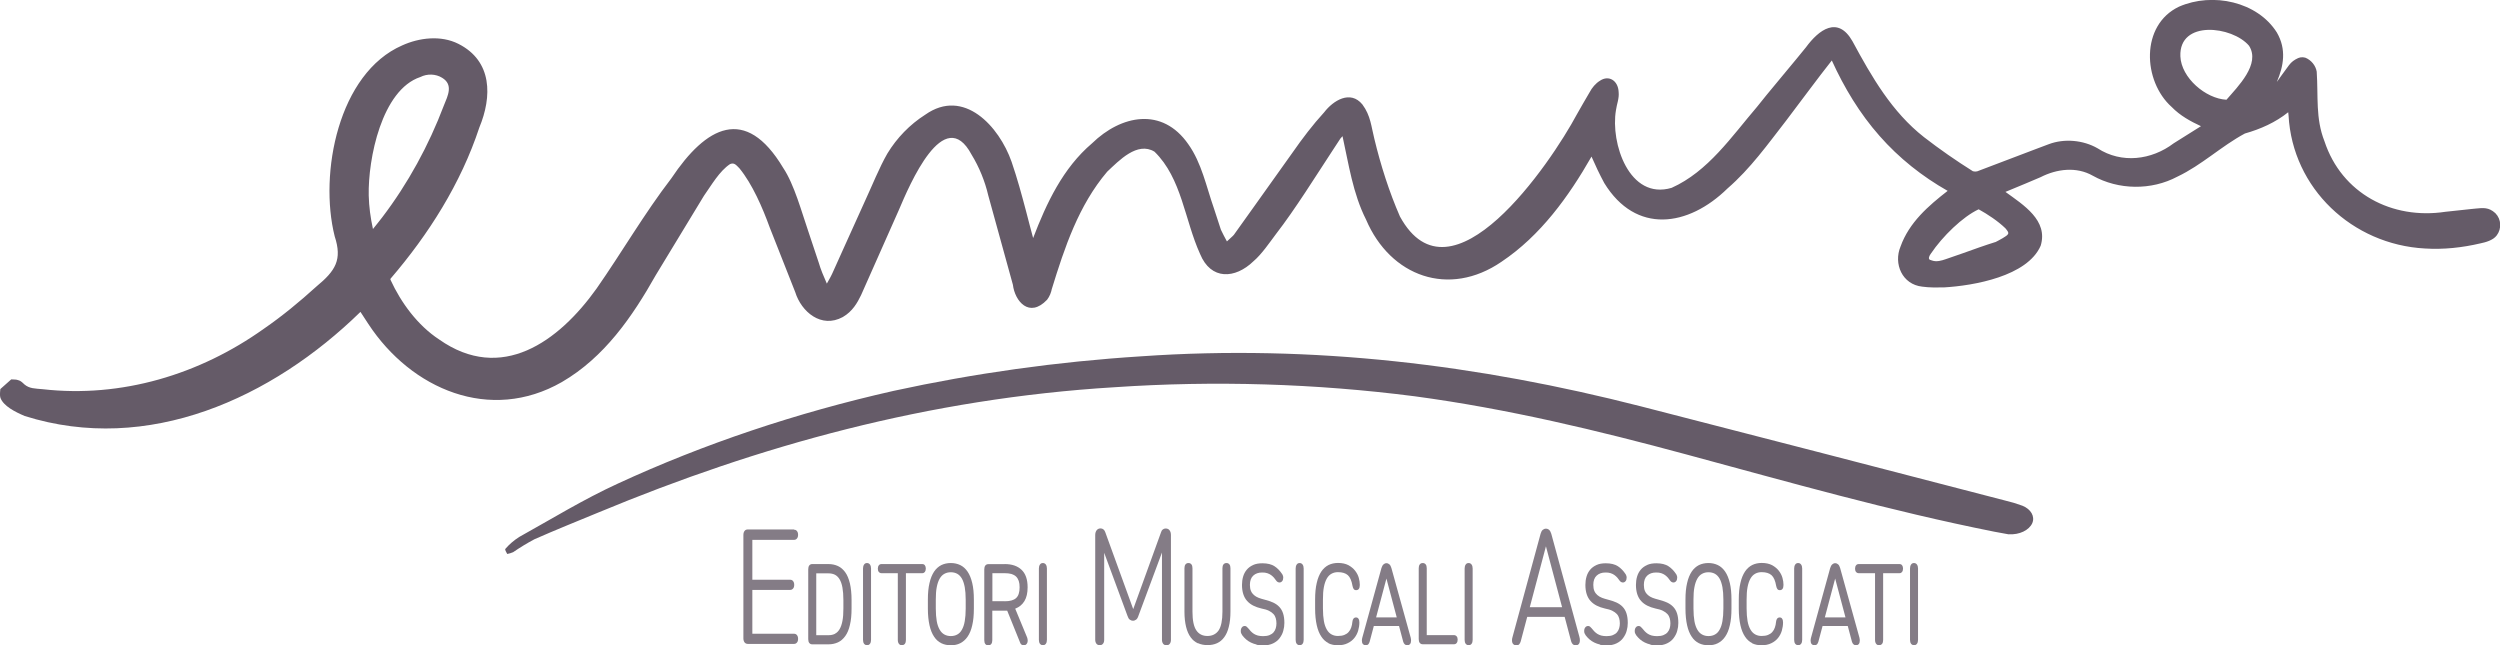
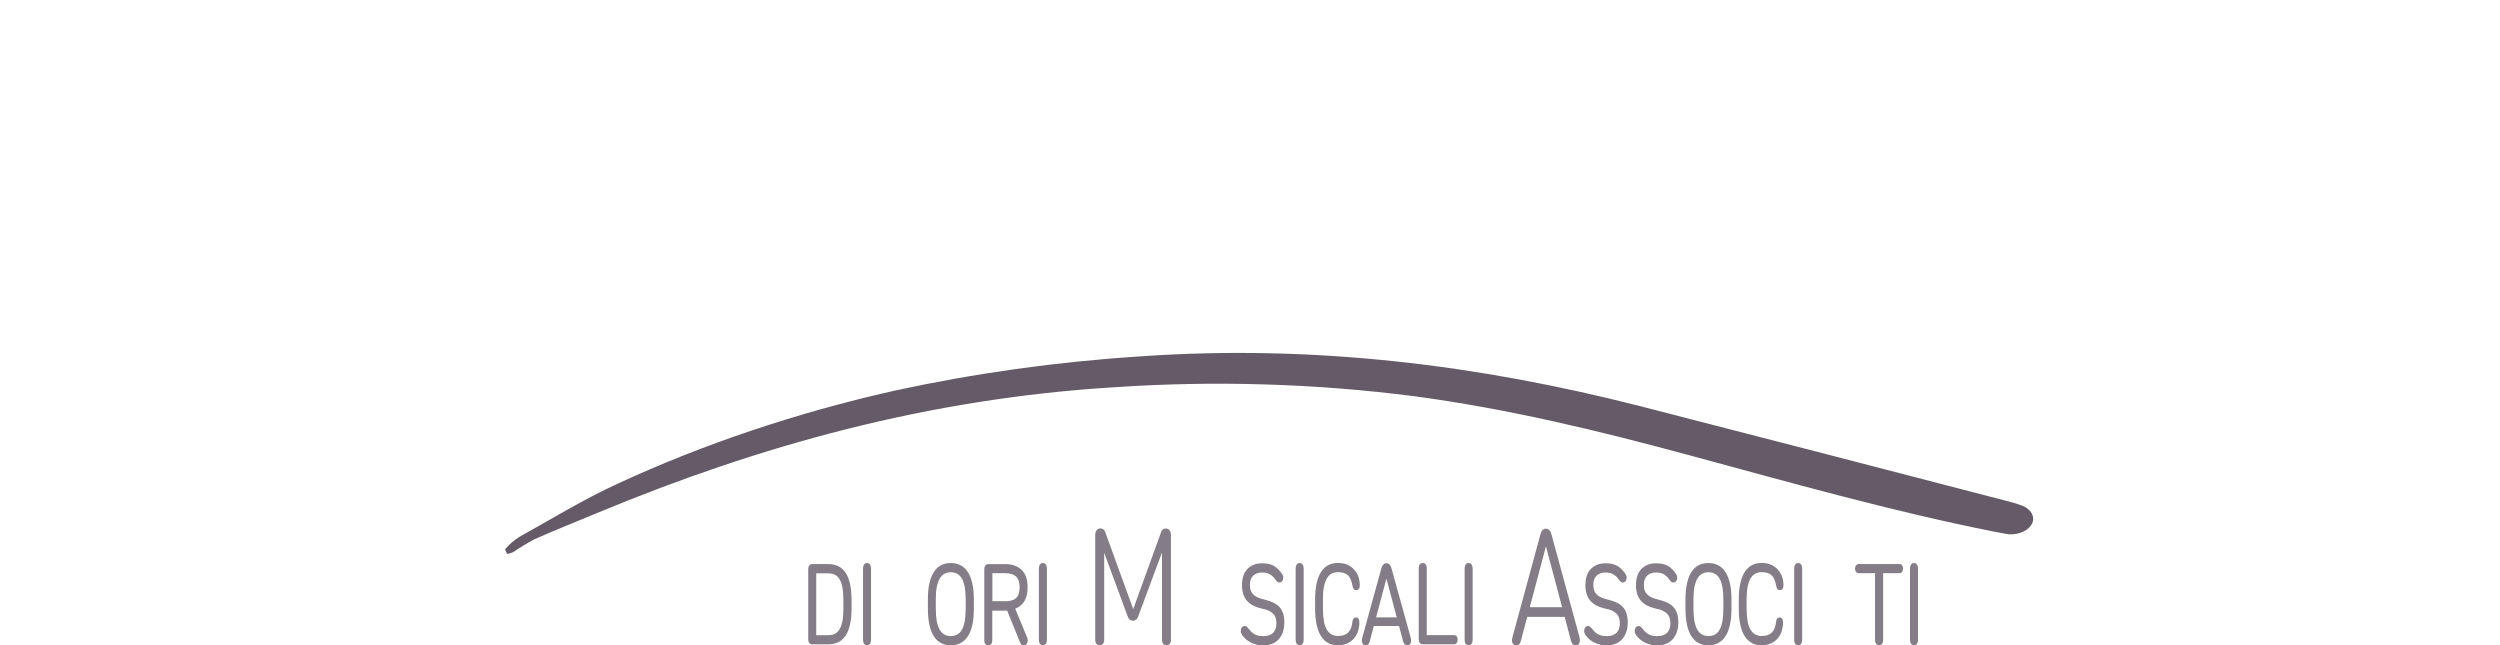
<svg xmlns="http://www.w3.org/2000/svg" id="Layer_2" viewBox="0 0 290.26 74.94">
  <defs>
    <style>.cls-1{fill:#655b68;}.cls-2{fill:#847c86;}</style>
  </defs>
  <g id="Color">
-     <path class="cls-1" d="M289.71,24.74c-.76-.7-1.44-.6-2.21-.53l-.51.05-1.02.11s-2.05.22-2.05.22c-6.2.94-12.04-2.13-14.04-8.19-1.05-2.66-.71-5.2-.9-8.08-.12-.71-.63-1.33-1.29-1.61-.5-.14-.71-.01-.88.04-.43.2-.76.43-1.05.82l-.87,1.19-.43.6s-.06.08-.11.15c.79-1.85,1.14-3.78,0-5.74-2.26-3.58-7.45-4.7-11.35-3-4.52,2.14-4.21,8.66-.86,11.65.98,1.01,2.19,1.67,3.4,2.23-.13.08-.27.17-.27.17,0,0-2.9,1.82-2.9,1.82-2.56,1.94-6.04,2.39-8.83.58-1.67-.96-3.87-1.16-5.67-.48,0,0-1.62.61-1.62.61-.04.01-6.47,2.45-6.5,2.47-.21.11-.46.12-.69.06-1.96-1.23-3.86-2.55-5.68-3.96-3.72-2.92-6.05-6.96-8.3-11.13-1.71-3.01-3.92-1.32-5.4.7-.61.79-5.03,6.04-5.67,6.9-2.97,3.47-5.69,7.52-9.93,9.42-4.92,1.46-7.12-5.2-6.46-9.02.09-.69.39-1.36.31-2.11-.06-1.33-1.14-1.99-2.15-1.32-.53.32-.94.82-1.23,1.37-.28.49-1.2,2.04-1.46,2.53-3.07,5.74-14.62,22.72-20.55,11.88-1.25-2.86-2.24-5.97-2.97-9.01-.36-1.4-.42-2.7-1.39-4-1.4-1.71-3.39-.46-4.44.91-1.32,1.44-2.54,3.05-3.64,4.63l-4.49,6.3-2.25,3.15-.07.1-.02.03s-.14.15-.14.15c-.21.21-.44.42-.68.63-.25-.47-.53-.98-.7-1.36-.16-.48-.66-1.99-.82-2.51-.87-2.48-1.41-5.23-2.96-7.41-3.03-4.37-7.8-3.4-11.18-.11-3.37,2.86-5.29,6.94-6.84,11-.28-1.07-.58-2.15-.81-3.08-.51-1.93-1.03-3.85-1.69-5.77-1.44-4.12-5.55-8.64-10.03-5.47-1.78,1.13-3.29,2.69-4.39,4.5-.94,1.63-1.79,3.77-2.58,5.47l-2.45,5.42s-1.22,2.71-1.22,2.71c-.22.52-.49,1.01-.78,1.51-.36-.81-.73-1.69-.94-2.43l-1.22-3.66c-.76-2.2-1.62-5.42-2.91-7.35-4.39-7.33-8.96-4.81-12.98,1.21-3.15,4.1-5.75,8.6-8.69,12.81-4.4,6.16-11.05,10.99-18.28,5.9-2.5-1.64-4.42-4.27-5.64-6.92,0-.05-.01-.07-.02-.08,0,0,.01-.02.03-.06,4.42-5.15,8.16-11.05,10.3-17.54,1.49-3.58,1.54-7.72-2.43-9.72-2.04-1.03-4.56-.71-6.52.18-7.41,3.23-9.68,14.86-7.84,22.17.89,2.72.11,3.98-2.13,5.83-1.94,1.76-3.96,3.43-6.11,4.91-7.45,5.31-16.53,8.04-25.65,7.01-.94-.09-1.55-.06-2.15-.57-.19-.19-.45-.43-.67-.47-.16-.06-.26-.07-.36-.08-.33-.03-.5-.01-.49-.02,0,0-1.26,1.12-1.26,1.12,0,0-.03.32-.03.32,0,.09-.02.2-.01.36,0,.08.01.2.05.34.35.95,1.69,1.63,2.82,2.11,14.32,4.51,28.73-2.07,38.98-12.09.42.64.92,1.41.92,1.41,4.99,7.59,14.14,11.5,22.46,6.74,4.94-2.87,8.18-7.58,10.91-12.42,0,0,5.59-9.21,5.59-9.21.88-1.24,1.79-2.86,3.03-3.68.49-.2.69.09,1.09.49,1.5,1.83,2.69,4.59,3.51,6.85,0,0,1.98,5.02,1.98,5.02,0,0,.99,2.51.99,2.51.71,2.28,3.02,4.25,5.52,2.89,1.14-.66,1.69-1.66,2.12-2.54,0,0,4.39-9.89,4.39-9.89,1.22-2.87,5.25-12.43,8.44-6.43.88,1.43,1.56,3.1,1.94,4.74,0,0,2.86,10.37,2.86,10.37.23,1.91,1.9,3.92,3.97,1.74.3-.39.49-.87.57-1.36l-.03.14c1.5-4.87,3.12-9.74,6.44-13.65,1.37-1.28,3.49-3.54,5.49-2.32,3.17,3.09,3.5,7.94,5.29,11.87,1.26,3.08,4.08,2.9,6.19.86.95-.8,1.89-2.19,2.62-3.16,2.23-2.88,4.6-6.7,6.61-9.76.21-.32.66-1.01.87-1.33,0,0,.11-.12.25-.28.72,3.25,1.2,6.65,2.73,9.68,2.83,6.63,9.64,9.08,15.73,4.9,4.53-3.03,7.8-7.57,10.45-12.21.45,1.03.93,2.05,1.48,3.07,3.67,5.99,9.76,5.09,14.31.63,2.65-2.29,4.68-5.14,6.81-7.88,1.36-1.78,3.87-5.19,5.3-6.98,1.43,3.15,3.24,6.16,5.55,8.77,2.25,2.56,4.95,4.7,7.9,6.37-2.24,1.74-4.47,3.67-5.47,6.46-.84,2,.19,4.41,2.52,4.66.83.12,1.68.1,2.51.09,3.47-.2,9.69-1.29,11.24-4.84.9-2.95-2.01-4.74-4.09-6.25,1.33-.55,3.62-1.5,4.08-1.71,1.88-.96,4.16-1.25,6.06-.17,2.98,1.67,6.8,1.72,9.82.11,2.83-1.34,5.1-3.54,7.84-5.01,1.81-.51,3.56-1.29,5.03-2.47.02.22.04.37.04.37.46,8.49,7.41,14.99,15.82,15.45,2.18.14,4.36-.1,6.48-.6.53-.11,1.45-.34,1.87-.92.58-.76.54-1.87-.15-2.57ZM43.3,26.58c-.28-1.28-.46-2.59-.49-3.89-.09-4.22,1.5-12.26,6-13.75.79-.4,1.78-.37,2.52.09,1.32.8.68,2.06.2,3.23-1.75,4.62-4.15,9.03-7.15,12.97-.34.45-.71.9-1.08,1.36ZM232.85,26.5s-.07-.06-.07-.06c.21.26.51.56.34.76-.11.22-1,.68-1.5.94.04-.03.06-.04.08-.05-.02,0-.03.02-.05.02-1.04.32-2.68.9-3.72,1.28l-2.02.7c-.49.17-1.06.34-1.58.16-.35-.13-.27-.04-.37-.23-.03-.04.02-.32.22-.57,1.36-2.02,3.7-4.29,5.55-5.15,1.05.58,2.23,1.36,3.11,2.21ZM258.5,11.58c-2.4-.12-5.25-2.54-5.35-5.04-.17-4.26,6.03-3.52,7.97-1.23,1.37,2.13-1.31,4.75-2.62,6.27Z" />
    <path class="cls-1" d="M233.22,62.04c-.37-.07-1.04-.18-1.69-.31-12.19-2.43-23.93-5.78-35.75-8.97-10.29-2.78-20.68-5.29-31.53-6.75-11.5-1.48-23.23-1.84-34.86-1.05-21.65,1.32-41.27,6.8-59.86,14.52-2.51,1.04-5.04,2.05-7.5,3.14-.86.46-1.68.96-2.45,1.49-.22.09-.45.17-.69.21-.08-.2-.31-.48-.21-.6.44-.51.98-.98,1.61-1.38,3.78-2.1,7.43-4.35,11.44-6.19,9.96-4.6,20.73-8.22,32.03-10.77,9.36-2.04,18.99-3.39,28.74-4.01,19.98-1.39,39.22,1,57.98,5.8,14.09,3.61,28.15,7.27,42.23,10.92.73.17,1.43.38,2.11.63.98.4,1.46,1.23,1.14,2.01-.37.84-1.51,1.38-2.73,1.3Z" />
-     <path class="cls-2" d="M92.19,61.5c.14,0,.26.05.34.16.09.11.13.25.13.43s-.04.32-.13.43c-.09.11-.2.16-.34.16h-4.84v4.63h4.39c.14,0,.26.05.34.16.09.11.13.25.13.43s-.04.33-.13.43c-.09.11-.2.16-.34.16h-4.39v5.09h4.84c.14,0,.26.05.34.16.09.11.13.25.13.43s-.04.33-.13.43c-.09.11-.2.16-.34.16h-5.36c-.16,0-.29-.06-.38-.17-.09-.12-.14-.28-.14-.48v-11.99c0-.21.05-.37.14-.48.09-.12.22-.17.38-.17h5.36Z" />
    <path class="cls-2" d="M98.68,72.56c-.12.53-.3.96-.54,1.29s-.52.58-.85.73c-.33.15-.7.23-1.1.23h-1.89c-.14,0-.25-.05-.34-.16-.08-.1-.12-.25-.12-.44v-8.12c0-.19.04-.33.12-.44.08-.1.19-.16.34-.16h1.89c.41,0,.77.08,1.1.23.33.15.61.4.85.73s.41.76.54,1.29c.12.53.19,1.17.19,1.92v.97c0,.76-.06,1.4-.19,1.92ZM96.94,73.58c.22-.11.4-.29.54-.53s.26-.57.33-.96c.08-.39.11-.88.11-1.45v-.97c0-.58-.04-1.06-.11-1.45-.07-.39-.18-.71-.33-.96-.15-.25-.33-.42-.54-.53-.22-.11-.47-.16-.75-.16h-1.42v7.18h1.42c.28,0,.53-.05.75-.16Z" />
    <path class="cls-2" d="M100.32,74.74c-.08-.11-.12-.26-.12-.45v-8.29c0-.18.04-.33.12-.45.08-.12.19-.18.34-.18.15,0,.26.06.35.18.08.12.12.27.12.45v8.29c0,.19-.04.34-.12.45-.08.11-.19.17-.34.17s-.26-.06-.35-.17Z" />
-     <path class="cls-2" d="M107.08,65.49c.13,0,.23.05.3.14.07.09.11.22.11.38,0,.17-.04.3-.11.4-.08.09-.18.14-.3.14h-1.9v7.76c0,.19-.04.33-.12.44-.08.1-.2.16-.35.16s-.26-.05-.34-.16c-.08-.1-.13-.25-.13-.44v-7.76h-1.89c-.13,0-.23-.05-.31-.14-.08-.09-.12-.22-.12-.38,0-.17.04-.3.12-.4s.18-.14.31-.14h4.72Z" />
    <path class="cls-2" d="M112.88,72.6c-.12.54-.3.97-.54,1.32s-.52.59-.85.76-.7.24-1.1.24-.77-.08-1.1-.24c-.33-.16-.61-.41-.84-.76-.23-.34-.41-.78-.53-1.32-.12-.54-.19-1.18-.19-1.94v-1.03c0-.76.06-1.4.19-1.94.12-.54.3-.97.53-1.32.23-.34.51-.59.84-.76.33-.16.7-.24,1.1-.24s.77.08,1.1.24.61.41.85.76.41.78.54,1.32.19,1.18.19,1.94v1.03c0,.76-.06,1.4-.19,1.94ZM108.65,70.66c0,.58.04,1.06.11,1.46.07.4.19.73.34.99.15.26.33.44.55.56.22.12.46.18.74.18s.54-.06.75-.18c.22-.12.4-.3.54-.56.15-.26.26-.58.33-.99.07-.4.11-.89.11-1.46v-1.03c0-.58-.04-1.06-.11-1.46-.08-.4-.18-.73-.33-.99-.15-.26-.33-.44-.54-.56-.22-.12-.47-.18-.75-.18s-.52.06-.74.18c-.22.12-.4.3-.55.56-.15.26-.26.58-.34.99-.08.4-.11.89-.11,1.46v1.03Z" />
    <path class="cls-2" d="M116.64,65.49c.85,0,1.5.22,1.97.67s.7,1.12.7,2.03c0,.66-.12,1.19-.37,1.6s-.6.7-1.07.88l1.39,3.36c.01.05.03.11.04.16.01.05.02.1.02.16,0,.18-.04.32-.13.42-.08.1-.19.15-.32.15-.1,0-.19-.03-.26-.07-.08-.05-.13-.13-.17-.24l-1.5-3.71h-1.73v3.43c0,.19-.04.33-.12.44-.08.1-.2.16-.35.16s-.25-.05-.34-.16c-.08-.1-.12-.25-.12-.44v-8.23c0-.19.04-.33.12-.44.08-.1.19-.16.34-.16h1.89ZM116.64,69.81c.31,0,.58-.03.79-.09s.4-.15.54-.28c.14-.13.25-.3.31-.51.07-.21.1-.45.1-.74s-.03-.53-.1-.74c-.07-.2-.17-.37-.31-.51-.14-.13-.32-.23-.54-.3-.22-.06-.48-.09-.79-.09h-1.42v3.25h1.42Z" />
    <path class="cls-2" d="M120.74,74.74c-.08-.11-.12-.26-.12-.45v-8.29c0-.18.04-.33.12-.45.08-.12.19-.18.34-.18.15,0,.26.06.35.18.08.12.12.27.12.45v8.29c0,.19-.04.34-.12.45-.08.11-.19.17-.34.17s-.26-.06-.35-.17Z" />
    <path class="cls-2" d="M131.58,70.7l3.21-8.87c.04-.15.11-.27.21-.35s.21-.12.33-.12c.2,0,.36.07.46.21.11.14.16.33.16.56v12.16c0,.19-.05.35-.14.46-.09.12-.22.17-.38.17s-.29-.06-.38-.17c-.09-.12-.14-.27-.14-.46v-10.14l-2.73,7.34c-.07.22-.16.37-.27.45-.11.08-.23.13-.37.13-.13,0-.25-.04-.37-.13-.11-.08-.2-.23-.27-.45l-2.7-7.31v10.1c0,.19-.04.35-.14.46-.09.12-.22.17-.38.17s-.29-.06-.38-.17c-.09-.12-.14-.27-.14-.46v-12.16c0-.23.06-.42.17-.56.11-.14.26-.21.46-.21.12,0,.23.04.33.12.1.08.16.19.21.33l3.23,8.89Z" />
-     <path class="cls-2" d="M139.08,74.69c-.33-.15-.61-.38-.84-.7-.23-.31-.41-.72-.53-1.21-.12-.49-.19-1.08-.19-1.76v-5.05c0-.19.04-.33.12-.44.08-.1.19-.16.34-.16s.26.05.35.16c.08.1.12.25.12.44v5.05c0,1.01.15,1.73.45,2.17.3.44.73.65,1.29.65s1-.22,1.3-.65c.29-.44.44-1.16.44-2.17v-5.05c0-.19.04-.33.12-.44.08-.1.2-.16.35-.16.14,0,.25.05.34.16.08.1.12.25.12.44v5.03c0,.68-.06,1.27-.19,1.77-.12.5-.3.9-.53,1.21-.23.32-.51.55-.84.7s-.7.22-1.1.22-.77-.07-1.1-.22Z" />
    <path class="cls-2" d="M145.89,74.83c-.23-.05-.45-.13-.66-.23-.2-.1-.39-.22-.55-.36-.16-.14-.31-.3-.44-.47-.05-.07-.09-.15-.13-.23-.04-.08-.05-.17-.05-.27,0-.18.04-.32.13-.43.08-.11.2-.16.34-.16.08,0,.15.03.21.08.06.05.12.11.17.17.1.13.2.25.31.36.11.11.22.21.36.3.13.08.28.15.46.2.17.04.38.07.61.07.29,0,.54-.04.74-.12.2-.08.36-.19.48-.33s.2-.3.25-.47c.05-.17.08-.36.08-.56,0-.22-.03-.42-.08-.6s-.14-.35-.27-.49-.31-.27-.53-.38c-.22-.11-.51-.19-.86-.26-.35-.08-.66-.19-.94-.33-.28-.14-.52-.32-.72-.54-.2-.22-.35-.49-.45-.8-.1-.31-.15-.67-.15-1.07,0-.33.04-.65.13-.96.09-.31.23-.57.42-.8.19-.23.44-.41.74-.55s.66-.2,1.08-.2c.59,0,1.06.12,1.4.34s.64.53.89.91c.04.05.07.12.09.19.03.07.04.14.04.22,0,.17-.04.31-.12.41-.08.1-.19.16-.31.16-.08,0-.15-.02-.22-.06-.07-.04-.12-.09-.17-.16-.08-.12-.17-.23-.26-.34-.1-.11-.21-.21-.33-.3s-.27-.16-.44-.22-.37-.08-.6-.08c-.43,0-.77.12-1.03.36-.26.24-.39.6-.39,1.08,0,.28.04.51.12.7s.2.35.35.48c.15.13.33.24.54.32.21.08.45.15.72.22.35.09.67.2.95.32.28.13.52.29.72.5s.35.46.45.77c.1.31.15.67.15,1.11,0,.31-.04.61-.13.92-.08.31-.23.58-.42.84s-.45.46-.76.61-.7.24-1.16.24c-.27,0-.52-.03-.76-.08Z" />
    <path class="cls-2" d="M150.55,74.74c-.08-.11-.12-.26-.12-.45v-8.29c0-.18.04-.33.12-.45.08-.12.19-.18.34-.18.15,0,.26.06.35.18.08.12.12.27.12.45v8.29c0,.19-.04.34-.12.45-.08.11-.19.17-.34.17s-.26-.06-.35-.17Z" />
    <path class="cls-2" d="M154.25,74.67c-.33-.16-.61-.41-.84-.76-.23-.34-.41-.78-.53-1.32-.12-.54-.19-1.18-.19-1.94v-1.03c0-.76.06-1.4.19-1.94.12-.54.3-.97.53-1.32.23-.34.51-.59.84-.76.33-.16.7-.24,1.1-.24.48,0,.88.09,1.21.26.32.18.58.39.78.65.2.26.34.53.42.82.08.29.12.56.12.82,0,.21-.04.36-.11.46-.07.1-.18.15-.32.15-.12,0-.21-.04-.28-.13-.06-.09-.11-.21-.14-.37-.1-.59-.28-1.01-.54-1.24-.26-.23-.64-.35-1.15-.35-.28,0-.52.06-.74.18-.22.12-.4.3-.55.56-.15.26-.26.58-.34.99-.08.4-.11.89-.11,1.46v1.03c0,.58.04,1.06.11,1.46.07.4.19.73.34.99.15.26.33.44.55.56.22.12.46.18.74.18.29,0,.54-.04.74-.12s.37-.19.5-.34c.13-.14.23-.32.3-.52s.12-.43.14-.68c.01-.15.06-.27.13-.36.08-.09.17-.13.29-.13.13,0,.23.05.29.16.07.1.1.25.1.42,0,.32-.05.63-.14.95-.09.31-.24.6-.44.85s-.46.46-.78.61c-.32.16-.7.24-1.15.24-.4,0-.77-.08-1.1-.24Z" />
    <path class="cls-2" d="M160.97,67.17l-1.95,7.34c-.04.13-.09.22-.16.3-.07.07-.16.11-.27.11-.15,0-.26-.05-.35-.14-.08-.09-.12-.23-.12-.4,0-.04,0-.09.01-.15,0-.05.02-.11.03-.16l2.23-8.11c.06-.2.14-.34.24-.43s.21-.14.34-.14c.13,0,.25.05.35.14.1.09.17.23.23.43l2.24,8.08c.01.06.03.12.03.18s.01.1.01.15c0,.18-.04.32-.12.41-.08.09-.19.14-.33.14-.11,0-.2-.04-.28-.11s-.14-.17-.18-.3l-1.95-7.34ZM162.58,72.68h-3.21l.29-1h2.62l.3,1Z" />
    <path class="cls-2" d="M165.64,73.74h3.17c.13,0,.23.05.31.14.08.09.12.22.12.38,0,.17-.04.3-.12.4s-.18.14-.31.14h-3.63c-.14,0-.25-.05-.34-.16-.08-.1-.12-.25-.12-.44v-8.23c0-.19.04-.33.12-.44.08-.1.19-.16.34-.16s.26.05.35.16c.08.1.12.25.12.44v7.76Z" />
    <path class="cls-2" d="M170.17,74.74c-.08-.11-.12-.26-.12-.45v-8.29c0-.18.04-.33.12-.45.08-.12.19-.18.34-.18.15,0,.26.06.35.18.08.12.12.27.12.45v8.29c0,.19-.04.34-.12.45-.08.11-.19.17-.34.17s-.26-.06-.35-.17Z" />
    <path class="cls-2" d="M179.5,63.39l-2.94,11.08c-.04.14-.1.25-.18.34-.08.08-.19.12-.32.12-.15,0-.27-.05-.37-.15s-.14-.25-.14-.44c0-.05,0-.11.01-.17s.03-.14.05-.21l3.26-11.99c.06-.21.14-.36.25-.45s.23-.14.37-.14.27.05.37.14.19.25.25.45l3.26,11.95c.02.09.04.17.05.23,0,.06.01.13.01.19,0,.19-.04.34-.13.44-.09.1-.21.15-.36.15-.12,0-.23-.04-.32-.12-.09-.08-.16-.2-.2-.34l-2.94-11.08ZM181.89,71.62h-4.78l.32-1.12h4.14l.32,1.12Z" />
    <path class="cls-2" d="M185.76,74.83c-.23-.05-.45-.13-.66-.23-.2-.1-.39-.22-.55-.36-.16-.14-.31-.3-.44-.47-.05-.07-.09-.15-.13-.23-.04-.08-.05-.17-.05-.27,0-.18.04-.32.13-.43.08-.11.2-.16.34-.16.08,0,.15.03.21.08.06.05.12.11.17.17.1.13.2.25.31.36.11.11.22.21.36.3.13.08.28.15.46.2.17.04.38.07.61.07.29,0,.54-.04.74-.12.2-.08.36-.19.48-.33s.2-.3.25-.47c.05-.17.08-.36.08-.56,0-.22-.03-.42-.08-.6s-.14-.35-.27-.49-.31-.27-.53-.38c-.22-.11-.51-.19-.86-.26-.35-.08-.66-.19-.94-.33-.28-.14-.52-.32-.72-.54-.2-.22-.35-.49-.45-.8-.1-.31-.15-.67-.15-1.07,0-.33.04-.65.13-.96.09-.31.23-.57.42-.8.19-.23.44-.41.74-.55s.66-.2,1.08-.2c.59,0,1.06.12,1.4.34s.64.53.89.91c.04.05.07.12.09.19.03.07.04.14.04.22,0,.17-.04.31-.12.41-.08.1-.19.16-.31.16-.08,0-.15-.02-.22-.06-.07-.04-.12-.09-.17-.16-.08-.12-.17-.23-.26-.34-.1-.11-.21-.21-.33-.3s-.27-.16-.44-.22-.37-.08-.6-.08c-.43,0-.77.12-1.03.36-.26.24-.39.6-.39,1.08,0,.28.04.51.12.7s.2.35.35.48c.15.13.33.24.54.32.21.08.45.15.72.22.35.09.67.2.95.32.28.13.52.29.72.5s.35.46.45.77c.1.31.15.67.15,1.11,0,.31-.04.61-.13.92-.08.31-.23.58-.42.84s-.45.46-.76.61-.7.24-1.16.24c-.27,0-.52-.03-.76-.08Z" />
    <path class="cls-2" d="M191.63,74.83c-.23-.05-.45-.13-.66-.23-.2-.1-.39-.22-.55-.36-.16-.14-.31-.3-.44-.47-.05-.07-.09-.15-.13-.23-.04-.08-.05-.17-.05-.27,0-.18.04-.32.13-.43.08-.11.2-.16.34-.16.08,0,.15.03.21.08.06.05.12.11.17.17.1.13.2.25.31.36.11.11.22.21.36.3.13.08.28.15.46.2.17.04.38.07.61.07.29,0,.54-.04.74-.12.2-.08.36-.19.48-.33s.2-.3.25-.47c.05-.17.08-.36.08-.56,0-.22-.03-.42-.08-.6s-.14-.35-.27-.49-.31-.27-.53-.38c-.22-.11-.51-.19-.86-.26-.35-.08-.66-.19-.94-.33-.28-.14-.52-.32-.72-.54-.2-.22-.35-.49-.45-.8-.1-.31-.15-.67-.15-1.07,0-.33.04-.65.13-.96.09-.31.23-.57.42-.8.19-.23.44-.41.74-.55s.66-.2,1.08-.2c.59,0,1.06.12,1.4.34s.64.53.89.91c.04.05.07.12.09.19.03.07.04.14.04.22,0,.17-.04.31-.12.41-.08.1-.19.16-.31.16-.08,0-.15-.02-.22-.06-.07-.04-.12-.09-.17-.16-.08-.12-.17-.23-.26-.34-.1-.11-.21-.21-.33-.3s-.27-.16-.44-.22-.37-.08-.6-.08c-.43,0-.77.12-1.03.36-.26.24-.39.6-.39,1.08,0,.28.04.51.12.7s.2.35.35.48c.15.13.33.24.54.32.21.08.45.15.72.22.35.09.67.2.95.32.28.13.52.29.72.5s.35.46.45.77c.1.31.15.67.15,1.11,0,.31-.04.61-.13.92-.08.31-.23.58-.42.84s-.45.46-.76.61-.7.24-1.16.24c-.27,0-.52-.03-.76-.08Z" />
    <path class="cls-2" d="M200.84,72.6c-.12.54-.3.97-.54,1.32s-.52.59-.85.76-.7.24-1.1.24-.77-.08-1.1-.24c-.33-.16-.61-.41-.84-.76-.23-.34-.41-.78-.53-1.32-.12-.54-.19-1.18-.19-1.94v-1.03c0-.76.06-1.4.19-1.94.12-.54.3-.97.53-1.32.23-.34.51-.59.84-.76.33-.16.7-.24,1.1-.24s.77.08,1.1.24.61.41.85.76.41.78.54,1.32.19,1.18.19,1.94v1.03c0,.76-.06,1.4-.19,1.94ZM196.62,70.66c0,.58.04,1.06.11,1.46.07.4.19.73.34.99.15.26.33.44.55.56.22.12.46.18.74.18s.54-.06.75-.18c.22-.12.4-.3.54-.56.15-.26.26-.58.33-.99.07-.4.11-.89.11-1.46v-1.03c0-.58-.04-1.06-.11-1.46-.08-.4-.18-.73-.33-.99-.15-.26-.33-.44-.54-.56-.22-.12-.47-.18-.75-.18s-.52.06-.74.18c-.22.12-.4.3-.55.56-.15.26-.26.58-.34.99-.08.4-.11.89-.11,1.46v1.03Z" />
    <path class="cls-2" d="M203.44,74.67c-.33-.16-.61-.41-.84-.76-.23-.34-.41-.78-.53-1.32-.12-.54-.19-1.18-.19-1.94v-1.03c0-.76.06-1.4.19-1.94.12-.54.3-.97.53-1.32.23-.34.51-.59.84-.76.33-.16.7-.24,1.1-.24.48,0,.88.09,1.21.26.32.18.58.39.78.65.2.26.34.53.42.82.08.29.12.56.12.82,0,.21-.04.36-.11.46-.07.1-.18.15-.32.15-.12,0-.21-.04-.28-.13-.06-.09-.11-.21-.14-.37-.1-.59-.28-1.01-.54-1.24-.26-.23-.64-.35-1.15-.35-.28,0-.52.06-.74.18-.22.12-.4.3-.55.56-.15.26-.26.58-.34.99-.08.4-.11.89-.11,1.46v1.03c0,.58.04,1.06.11,1.46.07.4.19.73.34.99.15.26.33.44.55.56.22.12.46.18.74.18.29,0,.54-.04.74-.12s.37-.19.5-.34c.13-.14.23-.32.3-.52s.12-.43.14-.68c.01-.15.06-.27.13-.36.08-.09.17-.13.29-.13.13,0,.23.05.29.16.07.1.1.25.1.42,0,.32-.05.63-.14.95-.09.31-.24.6-.44.85s-.46.46-.78.61c-.32.16-.7.24-1.15.24-.4,0-.77-.08-1.1-.24Z" />
    <path class="cls-2" d="M208.43,74.74c-.08-.11-.12-.26-.12-.45v-8.29c0-.18.04-.33.12-.45.08-.12.19-.18.34-.18.15,0,.26.06.35.18.08.12.12.27.12.45v8.29c0,.19-.04.34-.12.45-.08.11-.19.17-.34.17s-.26-.06-.35-.17Z" />
-     <path class="cls-2" d="M213.07,67.17l-1.95,7.34c-.04.13-.09.22-.16.3-.07.07-.16.11-.27.11-.15,0-.26-.05-.35-.14-.08-.09-.12-.23-.12-.4,0-.04,0-.09.01-.15,0-.05.02-.11.03-.16l2.23-8.11c.06-.2.14-.34.24-.43s.21-.14.34-.14c.13,0,.25.05.35.14.1.09.17.23.23.43l2.24,8.08c.01.06.03.12.03.18s.01.1.01.15c0,.18-.04.32-.12.41-.08.09-.19.14-.33.14-.11,0-.2-.04-.28-.11s-.14-.17-.18-.3l-1.95-7.34ZM214.68,72.68h-3.21l.29-1h2.62l.3,1Z" />
    <path class="cls-2" d="M220.54,65.49c.13,0,.23.05.3.14.07.09.11.22.11.38,0,.17-.04.3-.11.4-.08.09-.18.14-.3.14h-1.9v7.76c0,.19-.04.33-.12.44-.08.1-.2.16-.35.16s-.26-.05-.34-.16c-.08-.1-.13-.25-.13-.44v-7.76h-1.89c-.13,0-.23-.05-.31-.14-.08-.09-.12-.22-.12-.38,0-.17.04-.3.12-.4s.18-.14.31-.14h4.72Z" />
    <path class="cls-2" d="M221.88,74.74c-.08-.11-.12-.26-.12-.45v-8.29c0-.18.04-.33.12-.45.08-.12.19-.18.34-.18.15,0,.26.06.35.18.08.12.12.27.12.45v8.29c0,.19-.04.34-.12.45-.08.11-.19.17-.34.17s-.26-.06-.35-.17Z" />
  </g>
</svg>